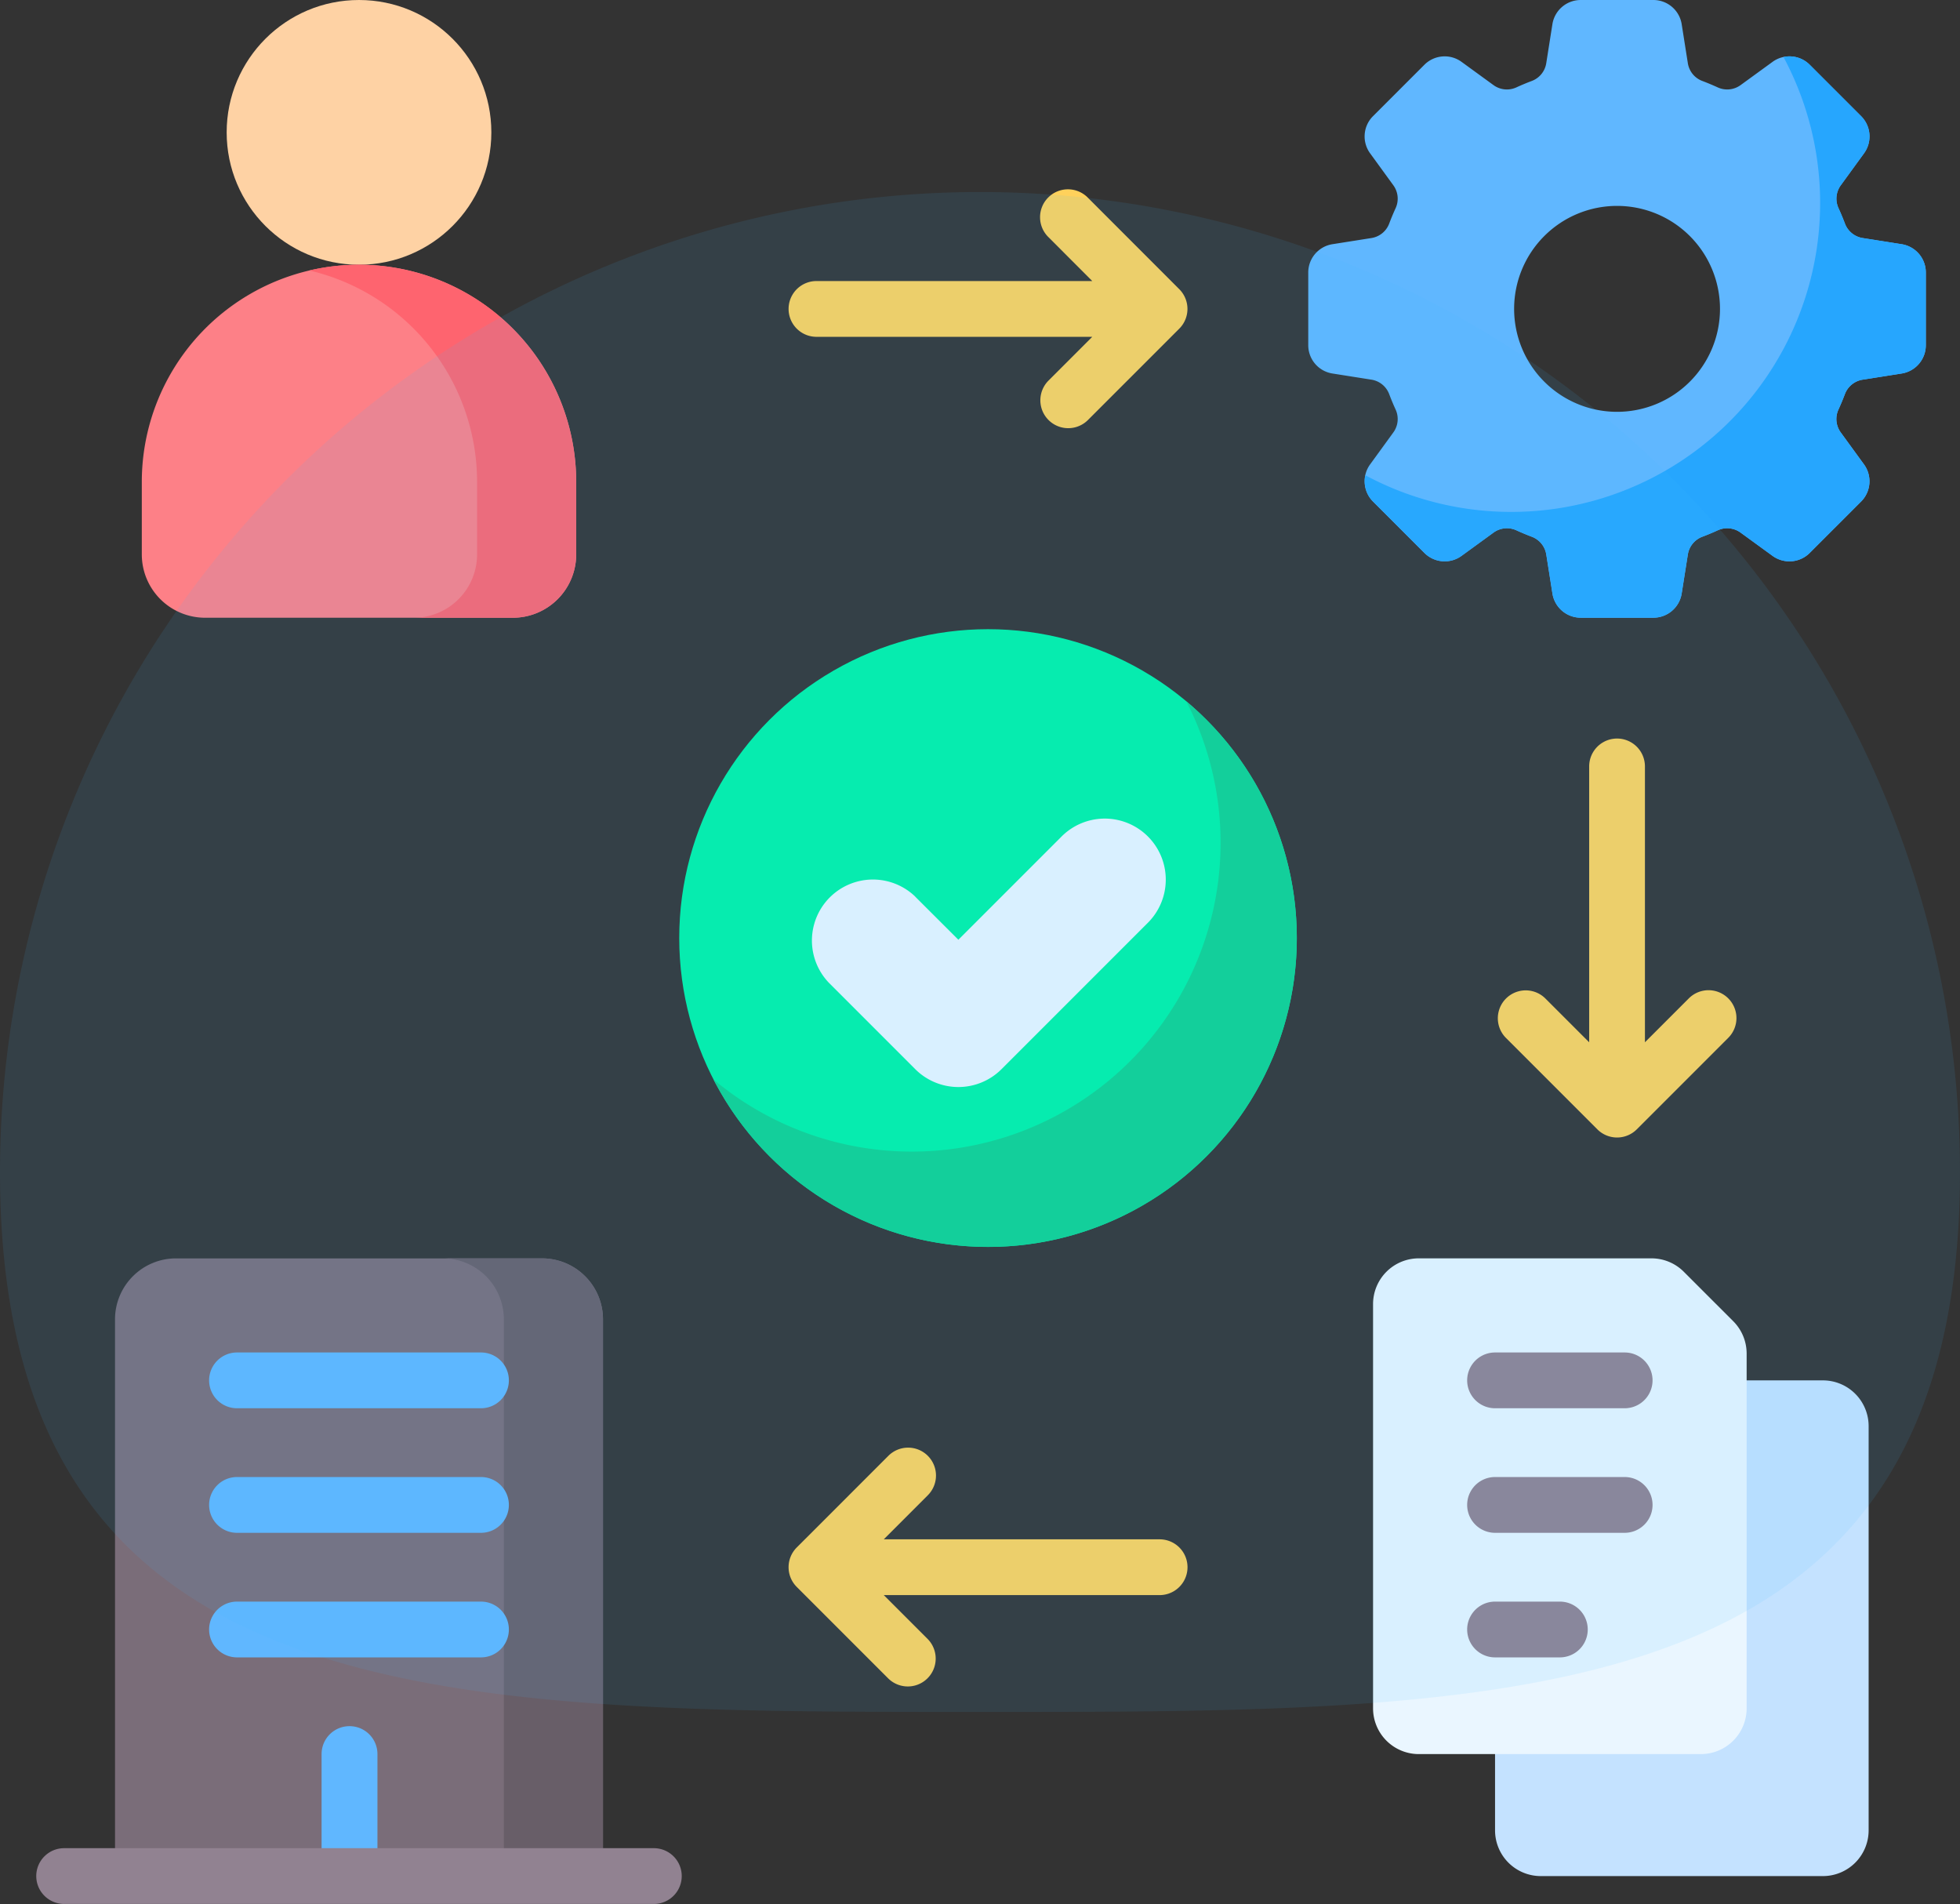
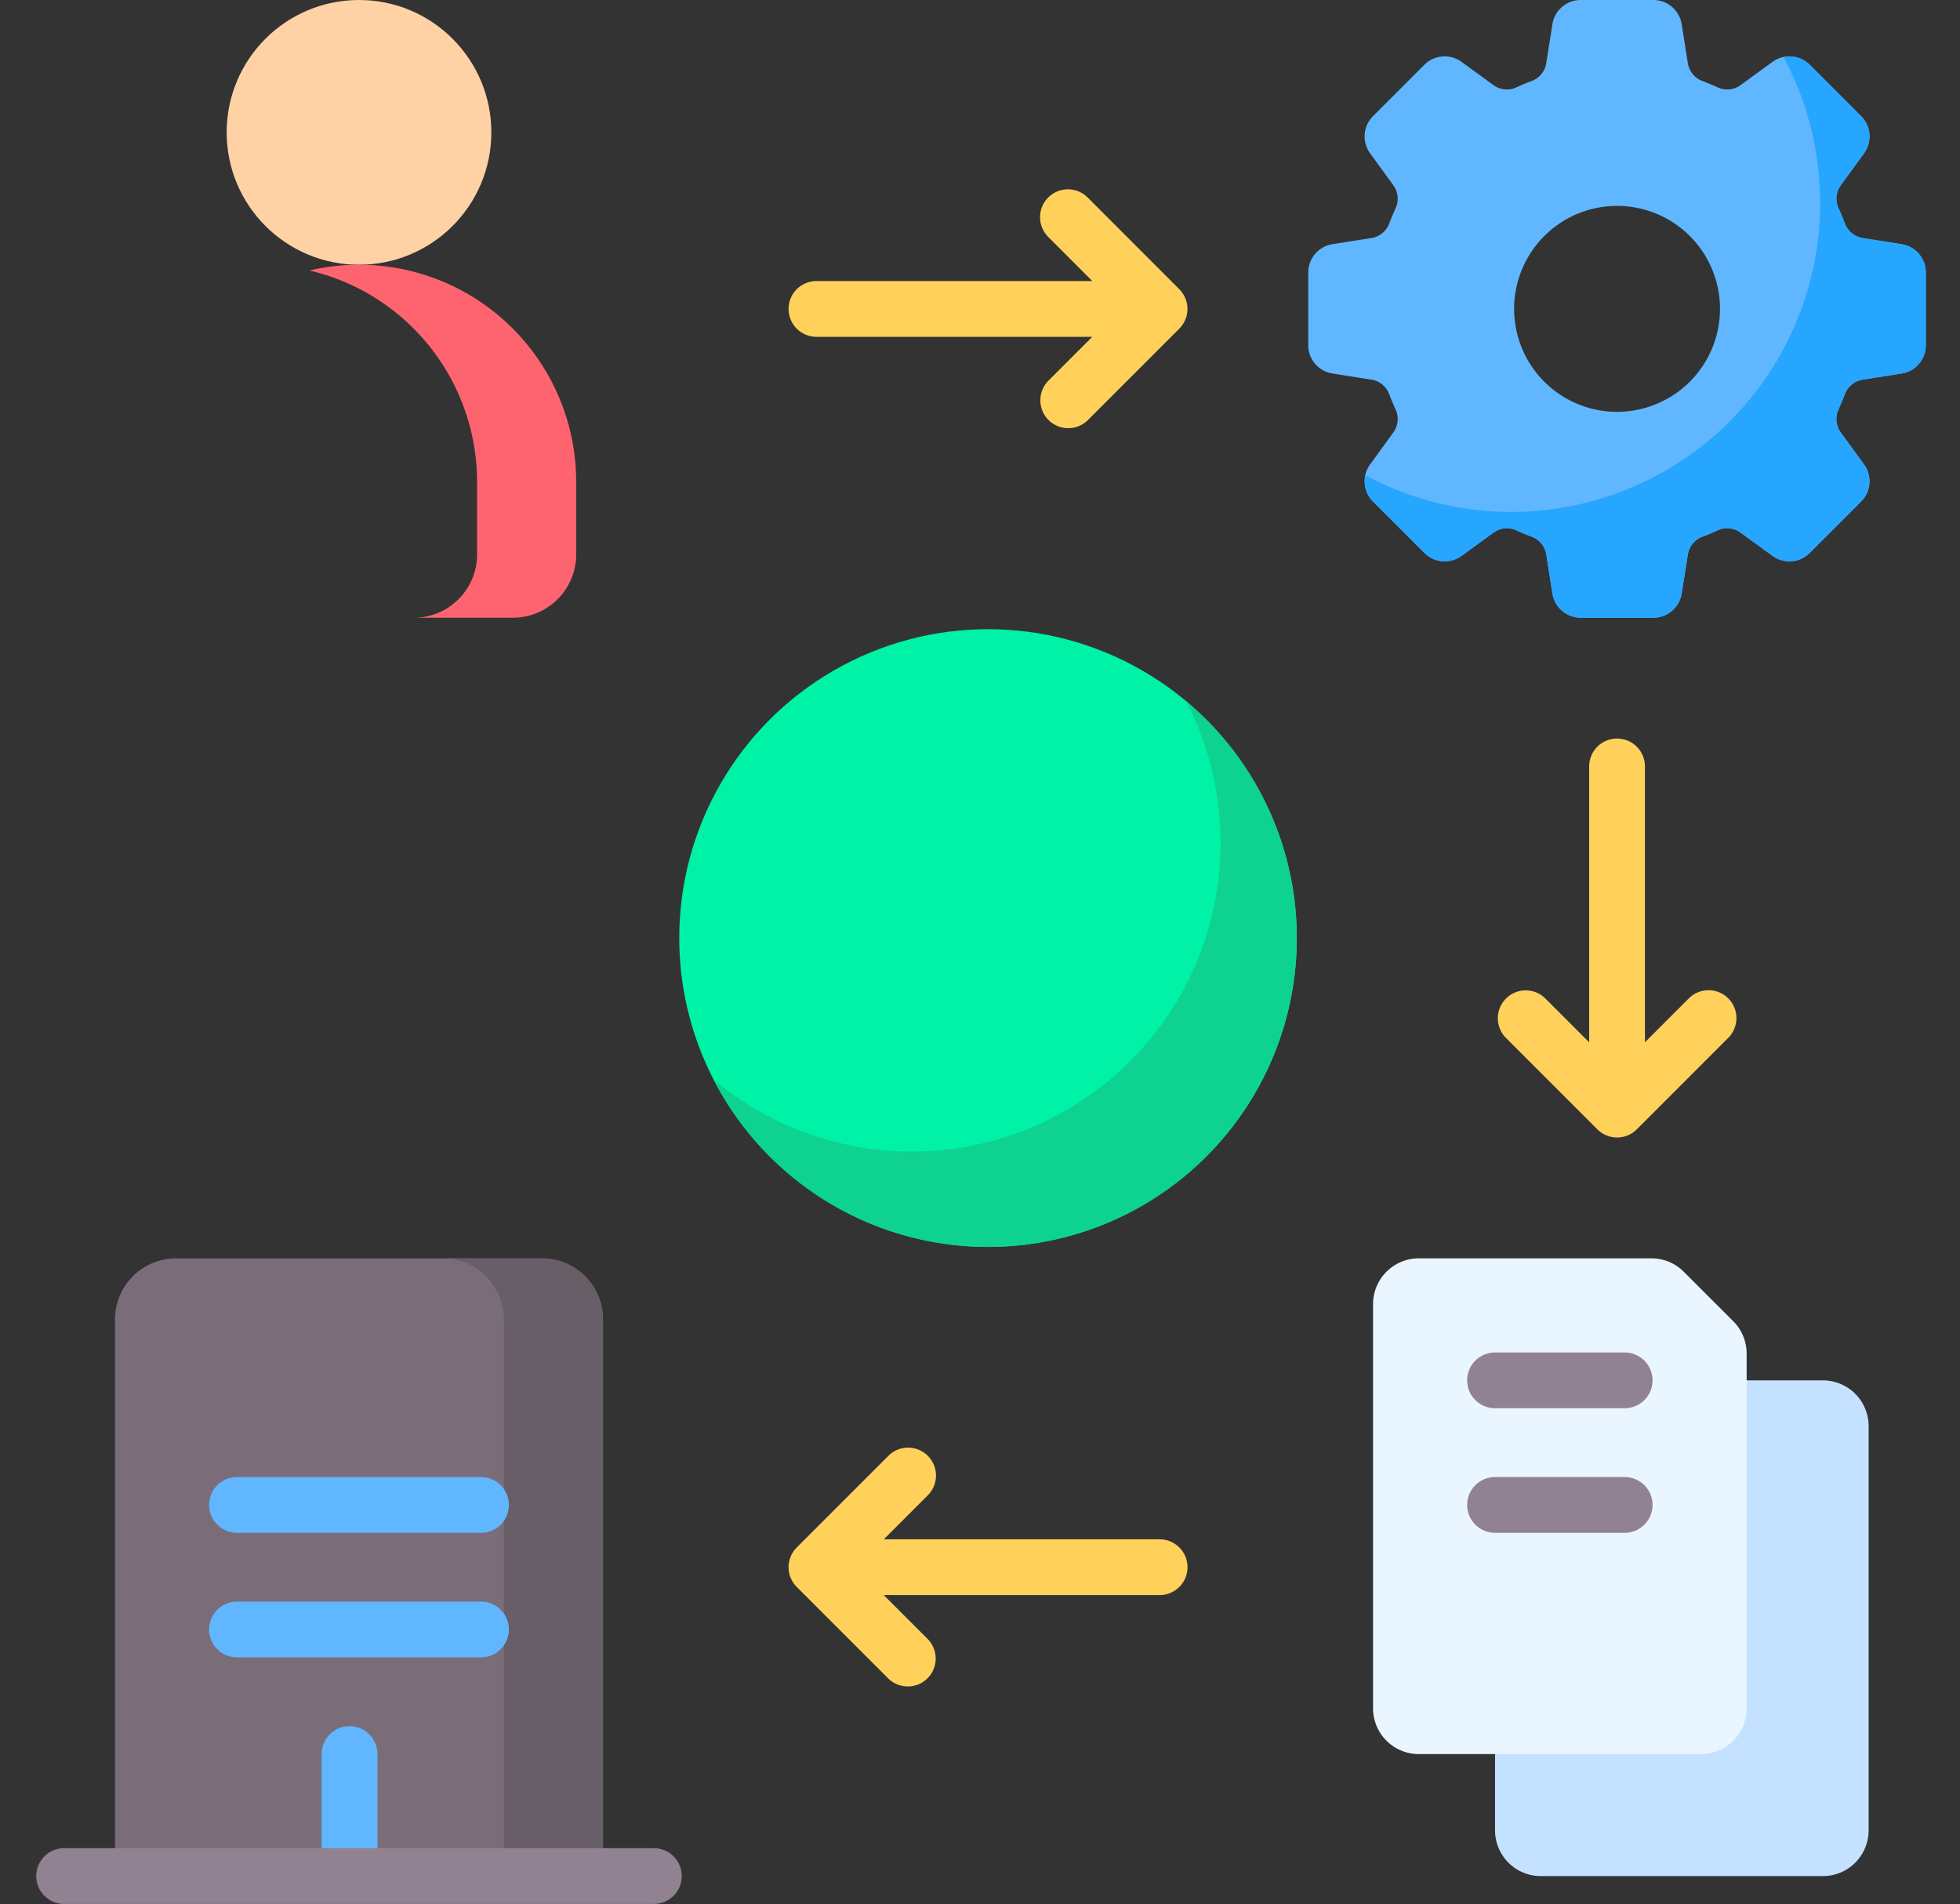
<svg xmlns="http://www.w3.org/2000/svg" width="108.115" height="105" viewBox="0 0 108.115 105">
  <rect x="0" y="0" width="108.115" height="105" fill="#333333" stroke="none" />
  <g id="Group_107424" data-name="Group 107424" transform="translate(-495 -835.66)">
    <g id="Group_107371" data-name="Group 107371" transform="translate(0 189)">
      <g id="onboarding_1_" data-name="onboarding (1)" transform="translate(495.125 646.66)">
        <g id="Group_106830" data-name="Group 106830" transform="translate(6.219 0)">
          <g id="Group_106815" data-name="Group 106815" transform="translate(65.82 0)">
            <g id="Group_106813" data-name="Group 106813">
              <path id="Path_96300" data-name="Path 96300" d="M378.077,19.038V15.029a1.58,1.58,0,0,0-1.334-1.561l-2.147-.339a1.254,1.254,0,0,1-.981-.791q-.165-.439-.36-.863a1.255,1.255,0,0,1,.131-1.26l1.281-1.761a1.581,1.581,0,0,0-.161-2.047L371.67,3.571a1.58,1.58,0,0,0-2.047-.161l-1.761,1.281a1.256,1.256,0,0,1-1.26.131q-.424-.194-.863-.36a1.254,1.254,0,0,1-.791-.981l-.339-2.147A1.581,1.581,0,0,0,363.048,0h-4.009a1.58,1.58,0,0,0-1.561,1.334l-.339,2.147a1.254,1.254,0,0,1-.791.981q-.439.165-.863.36a1.255,1.255,0,0,1-1.26-.131l-1.761-1.281a1.581,1.581,0,0,0-2.047.161l-2.835,2.835a1.58,1.58,0,0,0-.161,2.047l1.28,1.761a1.255,1.255,0,0,1,.131,1.26q-.194.424-.36.863a1.254,1.254,0,0,1-.981.791l-2.147.339a1.58,1.58,0,0,0-1.334,1.561v4.009a1.58,1.58,0,0,0,1.334,1.561l2.147.339a1.254,1.254,0,0,1,.981.791q.165.439.36.863a1.255,1.255,0,0,1-.131,1.26l-1.28,1.761a1.581,1.581,0,0,0,.161,2.047l2.835,2.835a1.58,1.58,0,0,0,2.047.161l1.761-1.281a1.256,1.256,0,0,1,1.26-.131q.424.194.863.36a1.254,1.254,0,0,1,.791.981l.339,2.147a1.58,1.58,0,0,0,1.561,1.334h4.009a1.58,1.58,0,0,0,1.561-1.334l.339-2.147a1.254,1.254,0,0,1,.791-.981q.439-.165.863-.36a1.255,1.255,0,0,1,1.26.131l1.761,1.281a1.581,1.581,0,0,0,2.047-.161l2.835-2.835a1.58,1.58,0,0,0,.161-2.047l-1.281-1.761a1.256,1.256,0,0,1-.131-1.26q.194-.424.36-.863a1.254,1.254,0,0,1,.981-.791l2.147-.339a1.58,1.58,0,0,0,1.334-1.561Zm-17.033,3.673a5.678,5.678,0,1,1,5.678-5.678A5.678,5.678,0,0,1,361.043,22.711Z" transform="translate(-344.01)" fill="#60b7ff" />
            </g>
            <g id="Group_106814" data-name="Group 106814" transform="translate(3.11 3.11)">
              <path id="Path_96301" data-name="Path 96301" d="M388.8,25.521l-2.147-.339a1.254,1.254,0,0,1-.981-.791q-.165-.439-.36-.863a1.255,1.255,0,0,1,.131-1.26l1.28-1.761a1.581,1.581,0,0,0-.161-2.047l-2.835-2.835a1.579,1.579,0,0,0-1.449-.427,17.038,17.038,0,0,1-23.066,23.066,1.58,1.58,0,0,0,.427,1.449l2.835,2.835a1.58,1.58,0,0,0,2.047.161l1.761-1.281a1.255,1.255,0,0,1,1.26-.131q.424.194.863.36a1.254,1.254,0,0,1,.791.981l.339,2.147a1.58,1.58,0,0,0,1.561,1.334H375.1a1.58,1.58,0,0,0,1.561-1.334L377,42.639a1.254,1.254,0,0,1,.791-.981q.439-.165.863-.36a1.255,1.255,0,0,1,1.26.131l1.761,1.281a1.581,1.581,0,0,0,2.047-.161l2.835-2.835a1.58,1.58,0,0,0,.161-2.047l-1.281-1.761a1.256,1.256,0,0,1-.131-1.26q.194-.424.36-.863a1.254,1.254,0,0,1,.981-.791l2.147-.339a1.58,1.58,0,0,0,1.334-1.561V27.083A1.58,1.58,0,0,0,388.8,25.521Z" transform="translate(-359.173 -15.164)" fill="#26a6fe" />
            </g>
          </g>
          <g id="Group_106819" data-name="Group 106819" transform="translate(1.478)">
            <g id="Group_106816" data-name="Group 106816" transform="translate(4.681)">
              <circle id="Ellipse_1129" data-name="Ellipse 1129" cx="7.3" cy="7.3" r="7.3" fill="#fed2a4" />
            </g>
            <g id="Group_106817" data-name="Group 106817" transform="translate(0 14.6)">
-               <path id="Path_96302" data-name="Path 96302" d="M42.243,71.193A11.979,11.979,0,0,0,30.262,83.172v3.994a3.494,3.494,0,0,0,3.494,3.494H50.729a3.494,3.494,0,0,0,3.494-3.494V83.172A11.979,11.979,0,0,0,42.243,71.193Z" transform="translate(-30.262 -71.193)" fill="#fd8087" />
-             </g>
+               </g>
            <g id="Group_106818" data-name="Group 106818" transform="translate(9.243 14.6)">
              <path id="Path_96303" data-name="Path 96303" d="M78.072,71.193a11.994,11.994,0,0,0-2.738.316,11.981,11.981,0,0,1,9.251,11.663v3.993a3.494,3.494,0,0,1-3.494,3.495h5.468a3.494,3.494,0,0,0,3.494-3.495V83.172A11.98,11.98,0,0,0,78.072,71.193Z" transform="translate(-75.334 -71.193)" fill="#fe646f" />
            </g>
          </g>
          <g id="Group_106824" data-name="Group 106824" transform="translate(31.123 34.698)">
            <g id="Group_106820" data-name="Group 106820">
              <circle id="Ellipse_1130" data-name="Ellipse 1130" cx="17.033" cy="17.033" r="17.033" fill="#00f2a6" />
            </g>
            <g id="Group_106821" data-name="Group 106821" transform="translate(1.892 3.977)">
              <path id="Path_96304" data-name="Path 96304" d="M210.12,188.584a17.031,17.031,0,0,1-26.077,20.856,17.032,17.032,0,1,0,26.077-20.856Z" transform="translate(-184.043 -188.584)" fill="#0ed290" />
            </g>
            <g id="Group_106823" data-name="Group 106823" transform="translate(7.275 10.495)">
              <g id="Group_106822" data-name="Group 106822">
-                 <path id="Path_96305" data-name="Path 96305" d="M216.034,224.625,218.414,227l5.651-5.651a3.365,3.365,0,1,1,4.758,4.758l-8.03,8.03a3.365,3.365,0,0,1-4.758,0l-4.758-4.758a3.365,3.365,0,0,1,4.758-4.758Z" transform="translate(-210.291 -220.368)" fill="#eaf6ff" />
-               </g>
+                 </g>
            </g>
          </g>
          <g id="Group_106827" data-name="Group 106827" transform="translate(0 69.395)">
            <g id="Group_106825" data-name="Group 106825" transform="translate(0 0)">
              <path id="Path_96306" data-name="Path 96306" d="M49.974,372.451H23.057v-30.7a3.365,3.365,0,0,1,3.365-3.365H46.609a3.365,3.365,0,0,1,3.365,3.365v30.7Z" transform="translate(-23.057 -338.384)" fill="#7a6d79" />
            </g>
            <g id="Group_106826" data-name="Group 106826" transform="translate(18.085)">
              <path id="Path_96307" data-name="Path 96307" d="M120.073,341.749a3.365,3.365,0,0,0-3.365-3.365h-5.468a3.365,3.365,0,0,1,3.365,3.365v30.7h5.468Z" transform="translate(-111.241 -338.384)" fill="#685e68" />
            </g>
          </g>
          <g id="Group_106828" data-name="Group 106828" transform="translate(76.124 76.124)">
            <path id="Path_96308" data-name="Path 96308" d="M394.254,373.721v22.291a2.523,2.523,0,0,0,2.523,2.523h15.561a2.523,2.523,0,0,0,2.523-2.523V373.721a2.523,2.523,0,0,0-2.523-2.523H396.777A2.523,2.523,0,0,0,394.254,373.721Z" transform="translate(-394.254 -371.197)" fill="#c4e2ff" />
          </g>
          <g id="Group_106829" data-name="Group 106829" transform="translate(69.395 69.395)">
            <path id="Path_96309" data-name="Path 96309" d="M361.441,340.908V363.2a2.523,2.523,0,0,0,2.523,2.523h15.561a2.523,2.523,0,0,0,2.523-2.523V343.635a2.524,2.524,0,0,0-.739-1.784l-2.728-2.728a2.523,2.523,0,0,0-1.784-.739H363.964a2.523,2.523,0,0,0-2.523,2.523Z" transform="translate(-361.441 -338.384)" fill="#eaf6ff" />
          </g>
        </g>
        <g id="Group_106839" data-name="Group 106839" transform="translate(1.875 10.448)">
          <path id="Path_96310" data-name="Path 96310" d="M80.157,464.187a1.538,1.538,0,0,0-1.538,1.538v6.729H81.7v-6.729A1.538,1.538,0,0,0,80.157,464.187Z" transform="translate(-62.88 -379.441)" fill="#60b7ff" />
          <g id="Group_106831" data-name="Group 106831" transform="translate(9.535 64.138)">
-             <path id="Path_96311" data-name="Path 96311" d="M63.367,366.773H49.908a1.538,1.538,0,0,1,0-3.076H63.367a1.538,1.538,0,0,1,0,3.076Z" transform="translate(-48.37 -363.697)" fill="#60b7ff" />
-           </g>
+             </g>
          <g id="Group_106832" data-name="Group 106832" transform="translate(9.535 71.007)">
            <path id="Path_96312" data-name="Path 96312" d="M63.367,400.269H49.908a1.538,1.538,0,0,1,0-3.076H63.367a1.538,1.538,0,0,1,0,3.076Z" transform="translate(-48.37 -397.193)" fill="#60b7ff" />
          </g>
          <g id="Group_106833" data-name="Group 106833" transform="translate(9.535 77.877)">
            <path id="Path_96313" data-name="Path 96313" d="M63.367,433.767H49.908a1.538,1.538,0,0,1,0-3.076H63.367a1.538,1.538,0,0,1,0,3.076Z" transform="translate(-48.37 -430.691)" fill="#60b7ff" />
          </g>
          <g id="Group_106834" data-name="Group 106834" transform="translate(41.499)">
            <path id="Path_96314" data-name="Path 96314" d="M220.737,51.4a1.538,1.538,0,1,0-2.175,2.175L220.983,56H205.77a1.538,1.538,0,1,0,0,3.076h15.213l-2.421,2.421a1.538,1.538,0,0,0,2.175,2.175l5.047-5.047a1.539,1.539,0,0,0,0-2.175Z" transform="translate(-204.232 -50.949)" fill="#ffd15b" />
            <path id="Path_96315" data-name="Path 96315" d="M407.677,212.936a1.538,1.538,0,0,0-2.175,0l-2.421,2.421V200.145a1.538,1.538,0,1,0-3.076,0v15.213l-2.421-2.421a1.538,1.538,0,0,0-2.175,2.175l5.047,5.047a1.539,1.539,0,0,0,2.175,0l5.047-5.047a1.538,1.538,0,0,0,0-2.175Z" transform="translate(-355.844 -168.326)" fill="#ffd15b" />
            <path id="Path_96316" data-name="Path 96316" d="M224.7,394.379H209.484l2.421-2.422a1.538,1.538,0,1,0-2.175-2.175l-5.047,5.047a1.538,1.538,0,0,0,0,2.175l5.047,5.047a1.538,1.538,0,0,0,2.175-2.175l-2.421-2.421H224.7a1.538,1.538,0,1,0,0-3.076Z" transform="translate(-204.233 -319.937)" fill="#ffd15b" />
          </g>
          <path id="Path_96317" data-name="Path 96317" d="M1.875,498.538a1.538,1.538,0,0,0,1.538,1.538H35.942a1.538,1.538,0,0,0,0-3.076H3.413A1.538,1.538,0,0,0,1.875,498.538Z" transform="translate(-1.875 -405.525)" fill="#918291" />
          <g id="Group_106838" data-name="Group 106838" transform="translate(78.93 64.138)">
            <g id="Group_106835" data-name="Group 106835" transform="translate(0)">
              <path id="Path_96318" data-name="Path 96318" d="M395.442,366.773h-7.15a1.538,1.538,0,0,1,0-3.076h7.15a1.538,1.538,0,1,1,0,3.076Z" transform="translate(-386.754 -363.697)" fill="#918291" />
            </g>
            <g id="Group_106836" data-name="Group 106836" transform="translate(0 6.869)">
              <path id="Path_96319" data-name="Path 96319" d="M395.442,400.269h-7.15a1.538,1.538,0,0,1,0-3.076h7.15a1.538,1.538,0,1,1,0,3.076Z" transform="translate(-386.754 -397.193)" fill="#918291" />
            </g>
            <g id="Group_106837" data-name="Group 106837" transform="translate(0 13.739)">
-               <path id="Path_96320" data-name="Path 96320" d="M391.867,433.767h-3.575a1.538,1.538,0,0,1,0-3.076h3.575a1.538,1.538,0,0,1,0,3.076Z" transform="translate(-386.754 -430.691)" fill="#918291" />
-             </g>
+               </g>
          </g>
        </g>
      </g>
-       <path id="Path_7102" data-name="Path 7102" d="M54.057,0a54.057,54.057,0,0,1,54.057,54.057c0,29.855-24.2,29.762-54.057,29.762S0,83.912,0,54.057A54.057,54.057,0,0,1,54.057,0Z" transform="translate(495 657.25)" fill="#41b5fe" opacity="0.1" />
    </g>
  </g>
</svg>